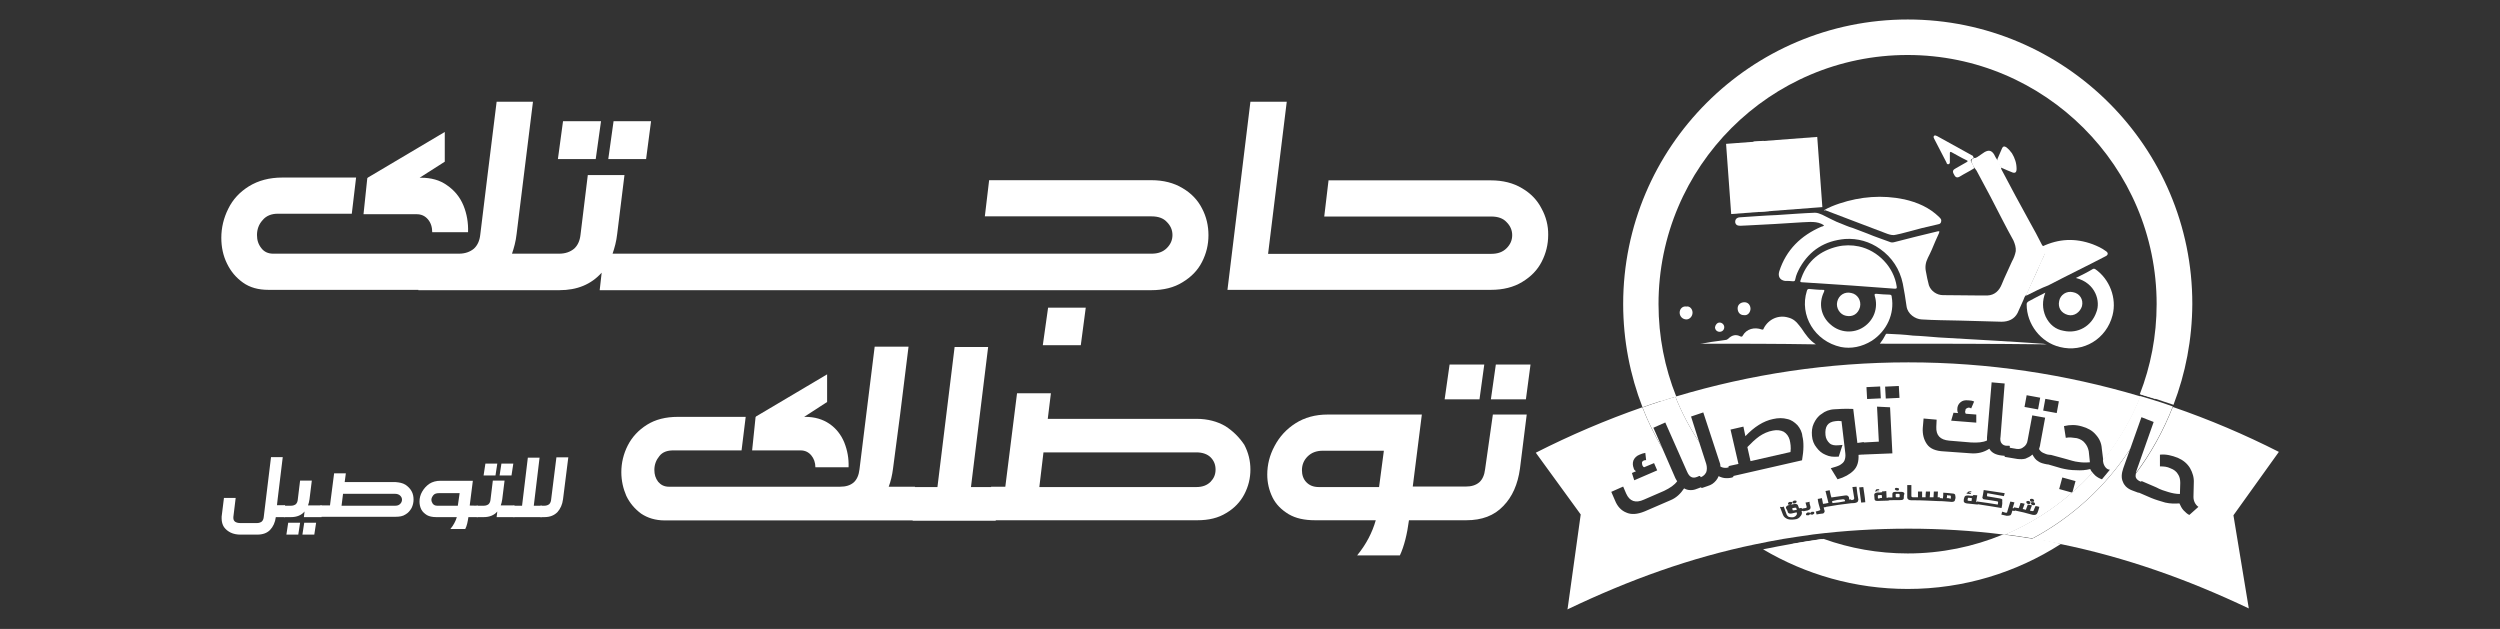
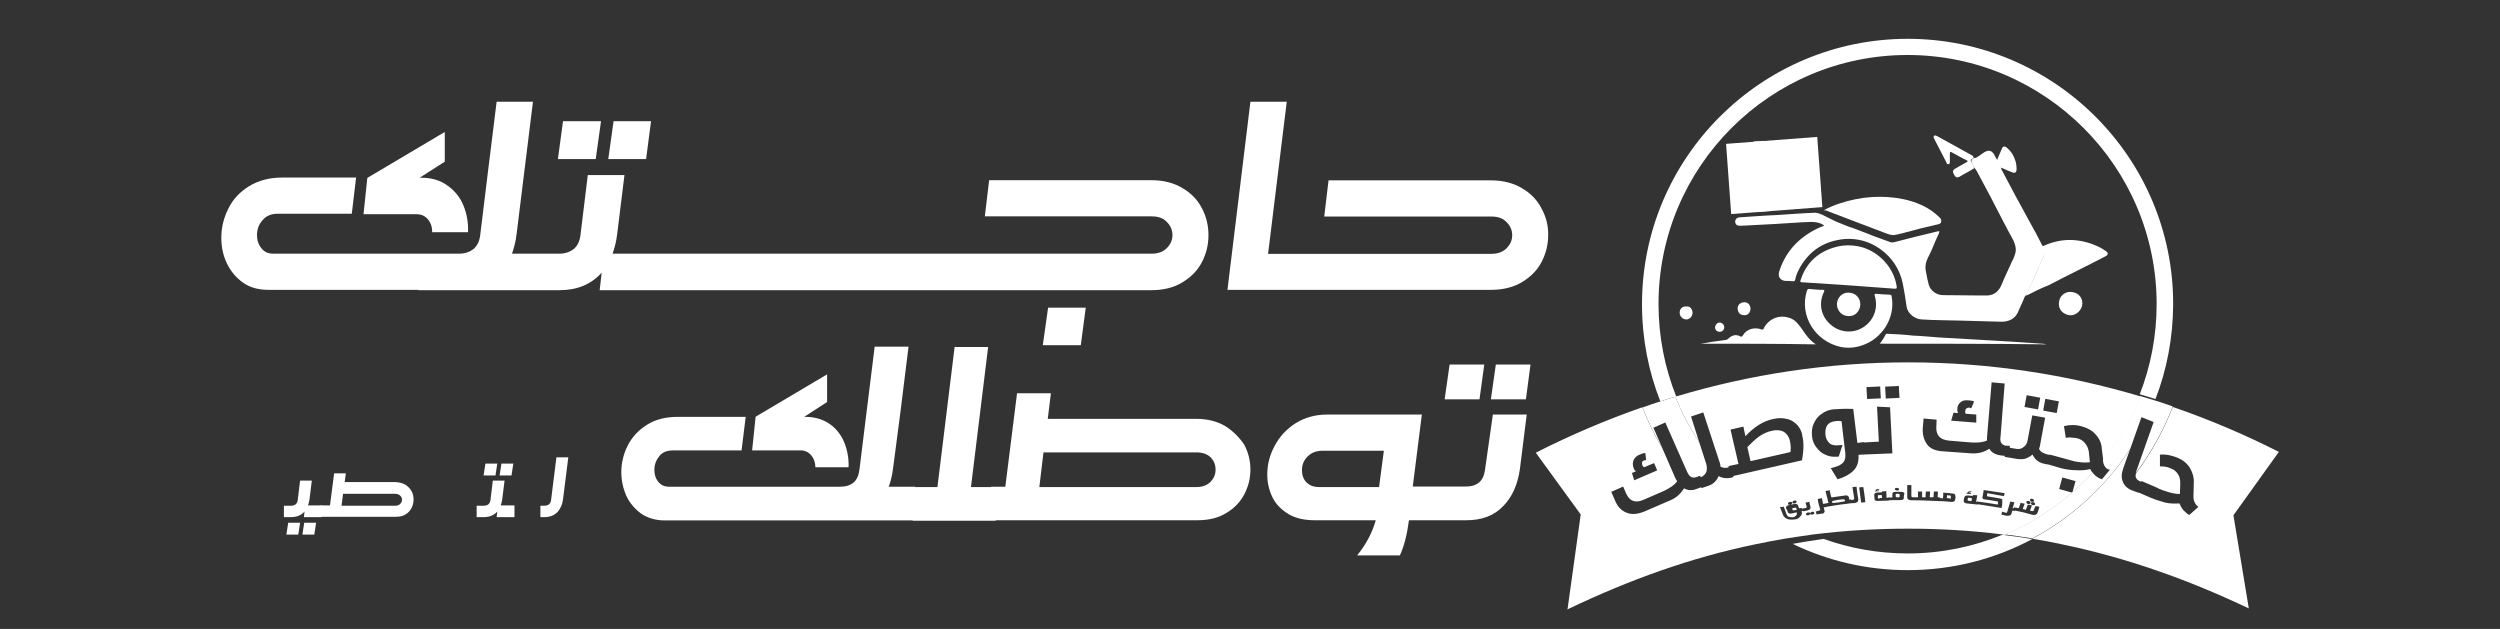
<svg xmlns="http://www.w3.org/2000/svg" version="1.1" id="Layer_1" x="0px" y="0px" viewBox="0 0 1513.7 380.8" style="enable-background:new 0 0 1513.7 380.8;" xml:space="preserve">
  <rect x="0" y="0" width="1513.7" height="380.8" fill="#333333" stroke="none" />
  <style type="text/css">
	.st0{fill:#FFFFFF;}
</style>
  <g>
    <path id="XMLID_70_" class="st0" d="M1024.8,189.3c0,2.3-1.8,4.1-3.7,4.1c-2.3,0-4.1-1.8-4.1-4.1c0-2.3,1.8-4.1,4.1-3.7   C1023,185.2,1024.8,187,1024.8,189.3z" />
    <path id="XMLID_69_" class="st0" d="M1029.2,208.1c2.5-0.2,4.8-0.7,7.2-1.1c3-0.5,6-0.7,8.6-1.2c0.5,0,1.1-0.5,1.4-0.7   c2.3-2.3,4.8-2.8,7.4-1.4c0.7,0.2,1.1,0.2,1.4-0.5c2.3-4.1,7.1-5.3,11.5-3.7c0.7,0.2,1.1,0,1.2-0.7c3-5.8,9.2-8.3,15-6.5   c2.8,0.7,4.8,2.5,6.2,4.4c0.5,0.7,1.2,1.4,1.8,2.3c2.3,3.5,4.8,7.1,8.6,9.5C1076.3,208.1,1052.6,208.1,1029.2,208.1L1029.2,208.1z" />
    <path id="XMLID_68_" class="st0" d="M1138.2,208.1c1.4-1.8,2.5-3.5,3.5-5.5c0.2-0.7,0.7-0.5,1.1-0.5c5.3,0.2,10.4,0.5,15.5,1.1   c5.3,0.2,10.2,0.7,15.5,1.1c10.9,0.7,21.9,1.2,33,1.9c9.5,0.5,18.7,1.2,28.2,1.8c1.4,0,3,0.2,4.4,0.5   C1205.8,208.1,1172.1,208.1,1138.2,208.1z" />
    <path id="XMLID_67_" class="st0" d="M1055.8,190.8c-2.3,0-3.7-1.8-3.7-4.1c0-2.3,1.9-3.7,4.1-3.7c2.3,0,3.7,1.8,3.7,4.1   C1059.7,189.4,1058.1,191.2,1055.8,190.8z" />
    <path id="XMLID_66_" class="st0" d="M1041.2,195.3c1.4,0,2.8,1.2,2.8,2.8c0,1.6-1.2,2.8-2.8,2.8s-2.8-1.2-2.8-2.8   C1038.7,196.5,1039.8,195.3,1041.2,195.3z" />
    <g id="XMLID_54_">
      <path id="XMLID_65_" class="st0" d="M1211.9,101.6c-0.5,0.2-0.2,0.7,0,1.1c5.5,10.4,10.9,20.6,16.8,31.2c2.8,4.9,5.3,9.7,7.8,14.6    c1.9,1.4,2.5,3.7,1.4,5.8c-2.5,5.3-4.8,10.8-7.2,15.9c-1.2,2.8-2.5,5.5-3.7,8.3c-1.1,0.7-1.4,1.9-1.9,3.2    c-1.2,2.5-2.3,5.3-3.5,7.8c-1.9,3.7-5.5,5.3-9.7,5.3c-8.5-0.2-16.9-0.5-25.4-0.7c-7.8-0.2-15.5-0.2-23.1-0.7    c-3.7-0.2-8.3-3.2-9-7.8c-0.7-4.8-1.4-9.5-2.3-13.9c-1.8-8.6-6.5-15.9-13.8-21c-6.2-4.4-13.4-6.5-21.2-6    c-12.2,1.1-21.2,6.7-27.3,17.3c-1.2,2.3-2.3,4.4-2.8,7.1c-0.2,1.1-0.5,1.2-1.4,1.2c-1.4-0.2-3-0.2-4.8-0.2    c-3.2-0.5-4.4-2.8-3.5-5.8c4.2-13.1,13.2-21.7,25.4-27c0.7-0.2,1.4-0.2,1.8-1.1c2.5-1.2,4.9-2.3,7.9-1.4c0.5,0,1.1,0.2,1.4,0.2    c2.8,1.1,5.3,2.3,7.9,3c3,1.1,6.2,2.3,9.2,3.5c4.2,1.8,8.6,3.2,13.1,4.9c1.1,0.5,1.9,0.5,3,0.2c8.6-2.3,17.5-4.4,26.1-6.5    c0.2,0,0.7-0.2,1.1,0c0.2,0.2-0.2,0.7-0.2,1.1c-1.4,3.2-3,6.5-4.4,10.1c-0.7,1.4-1.4,3.2-2.3,4.8c-1.4,2.8-1.8,5.5-1.2,8.3    c0.5,2.8,1.1,5.8,1.8,8.3c1.2,3.5,4.8,6,8.5,6c7.2,0,14.5,0.2,21.5,0.2c1.8,0,3.7,0,5.5,0c4.4-0.2,7.1-3,8.6-6.7    c1.9-4.8,4.2-9.2,6.2-13.9c1.1-1.9,1.9-4.1,2.3-6.2c0.2-2.3-0.5-4.4-1.4-6.5c-4.8-8.6-9.2-17.5-13.9-26.5    c-2.8-5.3-5.8-10.8-8.5-15.9c-0.2-0.2-0.5-0.5-0.5-0.7c-1.2-1.2-1.8-2.8-2.5-4.4c-0.2-0.7,0-1.2,0.5-1.8c0.5-0.2,0.7-0.5,1.2-0.7    c0.7,0.2,1.2-0.2,1.8-0.5c1.4-1.1,3-1.9,4.4-3c2.5-1.4,4.2-1.1,5.8,1.4c0.5,1.1,1.2,2.3,1.8,3.2c0.5,0.7,0.7,0.2,1.1,0    C1210,98.4,1211,100.2,1211.9,101.6C1212.3,101.6,1212.3,101.6,1211.9,101.6L1211.9,101.6z" />
      <path id="XMLID_64_" class="st0" d="M1125.5,149.2c11.6,2.5,21.2,12.5,22.9,24.2c0.2,1.2,0,1.4-1.2,1.4    c-8.5-0.7-17.3-1.2-25.8-1.9c-9.5-0.7-18.9-1.2-28.8-1.9c-3-0.2-3,0.2-1.8-3c3.7-10.1,11.3-16.2,21.7-18.7    C1116.7,148.3,1121.3,148.3,1125.5,149.2z" />
      <path id="XMLID_63_" class="st0" d="M1104.3,127.3c3.2-1.8,6.2-3,9.5-4.1c12.7-4.2,25.9-5.3,39.2-2.5c7.9,1.8,15.2,4.9,21.2,10.8    c0.5,0.5,1.2,1.2,1.2,1.9c0,1.4-0.5,2.3-2.3,2.5c-6.5,1.4-12.7,3-19.2,4.8c-1.9,0.5-4.1,1.1-5.8,1.4c-1.8,0.5-3.2,0.2-5.3-0.5    c-12.5-4.8-25.2-9.5-37.6-14.3C1104.7,127.5,1104.7,127.5,1104.3,127.3z" />
-       <path id="XMLID_62_" class="st0" d="M1256.9,168.3c3.7-1.8,7.1-3.5,10.4-5.5c0.7-0.2,1.1,0,1.4,0.2c8.6,6,13.1,17.5,10.4,27.9    c-3.7,14.3-17.6,22.8-31.9,19.2c-11.6-2.8-20.1-13.8-20.1-25.8c0-0.7,0.2-1.2,1.1-1.8c3.2-1.8,6.7-3.5,10.2-5.3    c-1.9,4.9-1.9,9.7,0.2,14.5c2.3,4.8,6,7.8,10.9,8.6c8.6,1.9,16.9-2.8,19.8-11.3C1271.9,182.7,1269.1,171.4,1256.9,168.3z" />
      <path id="XMLID_61_" class="st0" d="M1114.6,210.1c-15.9-3.5-25.2-19.2-20.6-33.9c0.2-1.2,1.1-1.4,1.9-1.2    c2.5,0.2,4.9,0.5,7.8,0.5c0.7,0,1.2,0,0.7,1.2c-3.5,7.1-1.8,15,4.1,19.9c5.5,4.9,13.8,5.5,19.9,1.4c6.2-4.1,9-11.6,6.7-18.9    c-0.2-1.2,0-1.2,1.1-1.2c2.5,0.2,5.3,0.5,7.8,0.5c1.1,0,1.4,0.5,1.4,1.4c1.8,10.2-3,20.6-12,26.5    C1127.3,210.1,1120.7,211.3,1114.6,210.1z" />
      <path id="XMLID_60_" class="st0" d="M1226.9,179c-0.2-0.2-0.2-0.5,0-0.7c1.8-4.1,3.5-7.9,5.3-11.6c1.8-3.7,3-7.4,4.9-10.9    c1.2-2.3,1.2-4.2-0.5-6c-0.2-0.2-0.2-0.5-0.2-0.5c10.1-4.8,20.1-5.3,30.7-1.4c2.8,1.1,5.5,2.3,7.9,4.1c1.8,1.1,1.4,2.5-0.2,3.2    c-11.5,6-23.1,11.6-34.6,17.6C1235.9,174.4,1231.5,176.7,1226.9,179z" />
      <path id="XMLID_59_" class="st0" d="M1113.7,135.1c-1.1,0.2-1.9,0-3,0c-1.4,0-3,0.5-4.4,1.1c-0.5,0.2-1.2,0.5-1.9,0.2    c-4.2-2.8-9-1.9-13.4-1.8c-10.9,0.7-21.9,1.4-33,1.9c-1.4,0-3,0.2-4.4,0.2c-1.8,0-2.8-0.7-3-2.3c0-1.4,0.7-2.5,2.5-2.8    c7.8-0.5,15.2-1.1,22.9-1.4c7.8-0.5,15.2-1.1,22.9-1.4c1.8,0,3,0.7,4.4,1.2C1106.8,131.8,1110.3,133.5,1113.7,135.1z" />
      <path id="XMLID_58_" class="st0" d="M1195,95.2c0,0.7-0.5,0.7-1.1,1.1c-0.7,0.5-0.7,0.7-0.5,1.4c0.7,1.4,1.8,2.8,1.9,4.2    c-2.8,1.8-5.8,3.2-8.5,4.9c-1.8,1.1-2.8,0.7-3.7-1.2c-1.1-1.8-0.7-2.8,1.1-3.7c2.3-1.2,4.2-2.5,6.5-3.7c0.7-0.5,1.1-0.7,0-1.2    c-3-1.4-6-3.2-9-4.8c-0.7-0.5-1.1-0.2-1.1,0.5c0,1.8,0,3.5,0,4.9c0,0.7,0.2,1.4-0.7,1.8c-1.1,0.2-1.2-0.5-1.4-1.1    c-2.5-4.8-4.9-9.5-7.4-14.3c-0.2-0.5-0.7-1.2,0-1.8c0.5-0.5,1.1,0,1.8,0.2c7.2,4.1,14.5,7.9,21.7,12    C1194.5,94.7,1194.8,94.9,1195,95.2z" />
      <path id="XMLID_57_" class="st0" d="M1120.9,177.4c3.7,0.7,6.2,4.4,5.3,8.5c-1.1,4.1-4.4,6.2-8.5,5.3c-3.7-0.7-6.2-4.8-5.3-8.5    C1113.3,178.7,1117,176.4,1120.9,177.4z" />
      <path id="XMLID_56_" class="st0" d="M1252.1,190.7c-4.1-1.1-6.2-4.4-5.3-8.5c0.7-3.7,4.4-6.2,8.3-5.3c4.1,0.7,6.5,4.4,5.5,8.5    C1259.5,188.9,1256,191.7,1252.1,190.7z" />
      <path id="XMLID_55_" class="st0" d="M1211.9,101.6c-1.2-0.7-2.8-4.1-2.5-5.3c1.1-2.3,1.8-4.4,2.8-6.5c0.5-1.2,1.4-1.4,2.5-0.7    c1.4,1.1,2.5,2.3,3.5,3.7c1.8,3,2.8,6,2.8,9.5c0,2.3-1.1,2.8-3,1.9C1216,103.4,1214,102.6,1211.9,101.6z" />
      <g>
        <g>
          <g>
            <g>
              <polygon class="st0" points="1045.1,87.1 1100.3,82.9 1103.4,125.4 1048.2,129.6       " />
            </g>
          </g>
          <g>
            <g>
              <g>
                <path class="st0" d="M1089.9,126.1c0,0-0.7-9.5-1.8-21.2c-0.7-11.6-1.4-21.2-1.4-21.2s0.7,9.5,1.8,21.2         C1089,116.6,1089.9,126.1,1089.9,126.1z" />
              </g>
            </g>
          </g>
          <g>
            <g>
              <rect x="1093.9" y="116.4" transform="matrix(0.997 -7.413767e-02 7.413767e-02 0.997 -5.79 81.581)" class="st0" width="4.2" height="4.8" />
            </g>
          </g>
          <g>
            <g>
              <rect x="1062.3" y="85.5" transform="matrix(0.997 -7.413767e-02 7.413767e-02 0.997 -3.749 79.234)" class="st0" width="6.2" height="9.2" />
            </g>
          </g>
          <g>
            <g>
              <rect x="1064.8" y="118.9" transform="matrix(0.997 -7.413767e-02 7.413767e-02 0.997 -6.214 79.508)" class="st0" width="6.2" height="9.2" />
            </g>
          </g>
        </g>
      </g>
    </g>
-     <path id="XMLID_53_" class="st0" d="M1231.1,325.9c-0.2,0.1-0.4,0.2-0.5,0.3c-5.5-0.9-11-1.7-16.6-2.4c-18.1,7.7-38,11.9-58.9,11.9   c-18.4,0-36-3.3-52.3-9.3c-5.9,0.8-11.7,1.8-17.4,2.8c-6.1,1.1-12.1,2.2-17.9,3.4c25.7,15.2,55.6,24,87.6,24   c34,0,65.8-10,92.5-27.1c0.1-0.1,0.2-0.1,0.3-0.2C1242.4,327.9,1236.8,326.8,1231.1,325.9z M1155.1,11.8   c-95.1,0-172.3,77.3-172.3,172.3c0,22,4.2,43.1,11.7,62.5c3.6-1.3,7.2-2.5,10.9-3.7c3-1,6-1.9,9-2.8c-7-17.4-10.8-36.3-10.8-56.1   c0-83.4,67.9-151.5,151.5-151.5c83.6,0,151.5,68.1,151.5,151.5c0,19.3-3.6,37.8-10.3,54.8c3,0.9,6,1.8,8.9,2.7   c3.7,1.2,7.3,2.4,10.8,3.6c7.3-19,11.3-39.6,11.4-61.1C1327.5,89.1,1250.2,11.8,1155.1,11.8z M1254.7,298.2L1254.7,298.2   L1254.7,298.2C1254.7,298.2,1254.7,298.2,1254.7,298.2z" />
    <path id="XMLID_52_" class="st0" d="M1155.1,23.5c-88.7,0-160.9,72-160.9,160.7c0,20.8,3.9,40.6,11.1,58.8c3-1,6-1.9,9-2.8   c0.1,0.1,0.1,0.3,0.2,0.4c0.2-0.1,0.4-0.1,0.6-0.2c-0.1-0.1-0.1-0.3-0.2-0.4c-6.9-17.3-10.7-36.1-10.7-55.9   c0-83.2,67.6-150.8,150.8-150.8c83.1,0,150.8,67.6,150.8,150.8c0,19.2-3.6,37.7-10.2,54.6c0.2,0.1,0.4,0.1,0.6,0.2   c3,0.9,6,1.8,8.9,2.7c6.9-17.8,10.6-37.1,10.7-57.3C1316,95.6,1243.8,23.5,1155.1,23.5z M1254.7,298.2L1254.7,298.2   C1254.7,298.2,1254.7,298.2,1254.7,298.2L1254.7,298.2z M1214.4,323.6c-0.5,0-0.9-0.1-1.4-0.1c-0.1,0.1-0.3,0.1-0.4,0.2   c-17.7,7.3-37.1,11.4-57.5,11.4c-17.9,0-35-3.1-50.9-8.8c-0.5,0.1-0.9,0.1-1.4,0.2c-5.9,0.8-11.7,1.8-17.4,2.8   c21.1,10.2,44.8,15.9,69.7,15.9c27.3,0,52.9-6.8,75.4-18.8c-5.5-0.9-11-1.7-16.6-2.4C1214.1,323.7,1214.3,323.6,1214.4,323.6z" />
    <g>
      <path class="st0" d="M1180.7,300c-0.7,0-1.1,0-1.8-0.2c0,0.7,0,1.1-0.2,1.8c0.7,0,1.1,0,1.8,0.2c0.5,0.4,0.7,0,0.7-0.2    c0-0.2,0-0.5,0-1.1C1181.2,300.4,1181.1,300,1180.7,300z" />
      <path class="st0" d="M1149.5,299c-0.5,0-0.7,0-1.2,0c-0.5,0-0.5,0.2-0.5,0.5c0,0.2,0,0.5,0,1.1c0,0.2,0.2,0.5,0.7,0.5    c0.5,0,0.7,0,1.2,0c0.2,0,0.5,0,0.5-0.5c0-0.2,0-0.5,0-1.1C1150.2,299.3,1150,299,1149.5,299z" />
      <path class="st0" d="M1137.5,299.8c-0.5,0-0.5,0.2-0.5,0.5c0,0.2,0,0.5,0,1.1c0,0.2,0.2,0.5,0.7,0.5c0.5-0.4,1.1-0.4,1.8-0.4    c0-0.7,0-1.1-0.2-1.8C1138.5,299.8,1138.2,299.8,1137.5,299.8z" />
      <path class="st0" d="M1087.6,307.6c0-0.2-0.2-0.2-0.7-0.2s-0.7,0.2-1.2,0.2s-0.5,0.2-0.5,0.5c0,0.2,0.2,0.5,0.2,0.7    c0,0.2,0.2,0.2,0.7,0.2c0.5,0,0.7-0.2,1.2-0.2c0.5,0,0.9-0.2,0.5-0.5C1087.7,308.1,1087.6,307.8,1087.6,307.6z" />
      <path class="st0" d="M1191.5,301.6c0,0.2,0,0.5-0.2,1.1c0,0.2,0.2,0.5,0.5,0.5c0.7,0,1.2,0.2,1.9,0.2c0.2-0.7,0.2-1.1,0.2-1.8    c-0.7,0-1.1-0.2-1.8-0.2C1191.6,301.4,1191.5,301.4,1191.5,301.6z" />
      <path class="st0" d="M1115.8,302.3c-2.5,0.2-4.1,0.5-6.5,1.1c0,0.5,0.2,0.7,0.2,1.2c3-0.2,4.6-0.5,7.6-1.1c0-0.2,0-0.2,0-0.5    C1117,302.5,1116.5,302.3,1115.8,302.3z" />
      <path class="st0" d="M1080,261.4c-1.8-0.9-4.1-1.2-6.5-0.7c-3,0.5-5.8,1.8-8.3,3.5c-2.5,1.8-4.9,4.1-7.2,6.5l1.9,8.5l24.2-5.5    c0.4-2.8,0-5.3-0.5-7.4C1083,264.2,1081.8,262.5,1080,261.4z" />
      <path class="st0" d="M1295.3,239.8c-44.5-13.2-91.4-20.4-139.8-20.4c-48.7,0-95.7,7.2-140.5,20.6c-0.2,0.1-0.4,0.1-0.6,0.2    c3.9,9.7,8.7,18.9,14.4,27.4l-0.7-2.2l-4.2-13.2l7.4-2.5l9.7,29.6c0.5,1.2,0.7,2.1,0.7,3.2c1.2,0.7,3,1.1,4.9,0.5v-0.2    c0-0.4,0-0.4,0-0.5c0.4,0,0.4-0.2,0.5-0.2l5.5-1.2l-4.8-20.8l7.8-1.8l1.2,5.8c5.3-5.6,10.9-9.2,16.8-10.4c3-0.7,6-0.7,8.5,0    c2.5,0.5,4.4,1.9,6.2,3.7c1.6,1.9,2.8,4.2,3,6.7c0.9,3.3,0.9,8.5-0.2,14.6l-41.6,9.5c0,0.4,0,0.4,0,0.5c0,0,0,0.2-0.2,0.2    c-0.6,0.3-1.3,0.4-2,0.5c-0.3,0-0.5,0-0.8,0.1c-0.5,0-1,0-1.5,0c-1.4,0-3-0.5-4.4-1.2c-0.8,2-2.1,3.5-3.8,4.7    c-0.8,0.5-1.8,1-2.9,1.3l-3.2,1.1c-0.4,0-0.5,0-0.5,0c-0.2,0-0.2-0.2-0.2-0.2v-0.2l-1.8,0.7c-1.2,0.5-2.4,0.9-3.5,1    c-1.8,0.2-3.5-0.1-5-1c-2.1,3.2-4.8,5.8-8.3,7.2l-15.5,6.7c-4.6,1.9-8.3,2.1-11.3,0.7c-3-1.2-5.3-3.7-6.7-7.2l-2.3-5.3l7.2-3.2    l1.8,4.2c2.1,4.8,5.8,6,10.8,3.7l12.2-5.3c3.7-1.8,6.2-3.5,7.9-5.8c-0.5-0.9-0.9-1.4-1.1-1.9l-7.8-17.9l0,0    c-4.7-8-8.8-16.3-12.2-25c-22.1,7.7-43.6,16.9-64.5,27.5l27.2,37.4l-7.9,56.8l-0.2,0.7c37.4-17.9,74.5-31.3,113.6-39.4    c5.7-1.2,11.4-2.3,17.2-3.3c5.5-0.9,11.1-1.7,16.7-2.5c0.4-0.1,0.9-0.1,1.3-0.2c18.6-2.3,37.7-3.5,57.7-3.5    c19.7,0,38.7,1.2,57.1,3.5c0.5,0,0.9,0.1,1.4,0.2c14.9-6.3,28.7-15,40.7-25.5l-0.7-0.2l-7.2-2l1.9-7l8,2.2l-1.6,5.8l-0.3,1.1    c4.3-3.8,8.4-7.8,12.2-12c-0.1-0.2-0.3-0.3-0.4-0.5c-0.4-0.6-0.8-1.1-1-1.7c-2.7,0.7-5.5,0.9-8.6,0.7c-3.2,0-6.2-0.5-9-1.2    l-7.9-2.3c0,0-0.4,0-0.5,0c-2.5-0.5-4.2-0.9-5.5-1.9c-1.6-0.9-2.5-2.3-3.5-4.1c-1.2,1.2-2.8,1.9-4.2,2.5c-1.4,0.4-3.2,0.4-4.9,0.2    l-7.2-1.2c-0.4,0-0.5,0-0.5-0.2c0-0.4,0-0.5,0-0.5l-1.9-0.2c-3.4-0.4-6-1.6-7.4-4.1c-3.5,2.3-7.1,3-10.8,2.8l-16.8-1.2    c-4.8-0.2-8.3-1.6-10.2-4.4c-1.9-2.7-2.7-6-2.5-9.7l0.5-5.8l7.9,0.7l-0.2,4.4c-0.2,5.1,2.3,7.8,7.8,8.3l13.2,1.1    c3.9,0.2,7.2,0,9.7-1.2v-1.9l2.8-33.3l7.9,0.7l-2.5,32.1c-0.4,1.9,0,3.5,0.7,4.2c0.7,0.9,1.8,1.4,3.2,1.4h1.2c0.3,0,0.5,0,0.5,0.2    c0,0.4,0,0.5,0,0.5v0.5l4.1,0.7c1.4,0.2,3,0,4.2-1.1c1.2-0.7,2.3-2.3,2.5-4.2l2.8-15l7.8,1.4l-3,16.2c0,0.9-0.5,1.8-0.7,2.8    c0.7,1.1,1.4,1.8,2.5,2.3c1.1,0.5,2.3,1.1,4.1,1.2c0,0,0.4,0,0.5,0l9.2,2.5c2.6,0.7,5.1,1.6,7.4,1.8c2.3,0.4,4.6,0.4,7.1,0.2    l-0.7-6.7c-0.4-1.9-1.1-3.5-2.3-4.9c-1.2-1.6-3-2.5-4.9-3c-2.5-0.3-4.4-0.7-6.7-0.2l-1.1-7.1c3.7-0.9,7.2-0.9,10.9,0.2    c3.3,0.9,6.3,2.5,8.3,4.9c2.3,2.5,3.5,5.3,3.7,8.5l0.8,6.4l0.1,0.9c9.3-11.6,17-24.7,22.6-38.8    C1295.8,239.9,1295.5,239.9,1295.3,239.8z M989.2,283.6c-0.7-1.8-0.7-3.3-0.2-4.8c0.7-1.6,1.9-2.8,3.7-3.5    c1.1-0.5,2.3-0.9,3.5-1.1l0.5,4.4c-0.4,0-0.9,0-1.4,0.2c-0.5,0.4-0.9,0.5-1.1,1.1c0,0.5,0,1.2,0.2,1.8c0.4,0.5,0.5,1.1,1.1,1.2    l6-2.5l1.9,4.4l-13.9,6l-1.4-4.4l2.5-1.1C989.9,284.9,989.3,284.3,989.2,283.6z M1149.7,233.7l0.4,7.2l-8.3,0.4l-0.4-7.2    L1149.7,233.7z M1149.8,296.1c0,0.2,0,0.5-0.2,0.7c-0.2,0.2-0.5,0.2-0.7,0.2c-0.2,0-0.7,0-1.1-0.2c-0.2-0.2-0.5-0.5-0.5-0.5    c0-0.2,0-0.5,0.2-0.7c0.2-0.2,0.5-0.2,0.7-0.2c0.2,0,0.7,0,1.1,0.2C1149.8,295.6,1149.8,296,1149.8,296.1z M1138.4,234l0.4,7.2    l-8.3,0.4l-0.4-7.2L1138.4,234z M1085.5,303.6c0.2-0.2,0.5-0.2,0.7-0.5h1.1c0.4,0,0.5,0.4,0.5,0.5c0,0.2,0,0.5-0.2,0.7    s-0.5,0.2-0.7,0.5h-1.1c-0.2,0-0.5-0.2-0.5-0.5C1085.3,304.1,1085.3,303.7,1085.5,303.6z M1082.8,304.4c0.2-0.2,0.5-0.5,0.7-0.5    h1.1c0.4,0,0.5,0.2,0.5,0.5c0,0.2,0,0.5-0.2,0.7c-0.2,0.2-0.5,0.5-0.7,0.5h-1.1c-0.2,0-0.5-0.2-0.5-0.5    C1082.6,305,1082.6,304.6,1082.8,304.4z M1080,306.7c0.7,1.9,1.1,3,1.8,4.9c0.2,0.5,0.7,1.1,1.4,1.4c0.7,0.2,1.4,0.2,2.5,0.2    c0.7-0.2,1.4-0.5,1.9-1.2c0.5-0.5,0.5-1.2,0.2-1.8c-1.2,0.2-1.8,0.5-3,0.7c-1.2,0.2-1.9,0-2.3-0.7c-0.2-1.1-0.5-1.4-1.1-2.5    c-0.2-0.7,0.2-1.4,1.4-1.8c1.4-0.2,1.9-0.5,3.5-0.7c1.2-0.2,1.9,0,2.3,0.7c0.2,0.7,0.5,1.2,0.7,1.9c0.5-0.2,0.7-0.2,1.4-0.2    c0.3,0.2,0.6,0.4,0.8,0.6c0-0.1-0.1-0.2-0.1-0.3c0.5,0,0.7-0.2,1.2-0.2c0.5,0,1.1-0.2,1.1-0.2c0.2-0.2,0.2-0.5,0.2-0.7    c-0.2-1.1-0.5-1.4-0.7-2.5c1.1-0.2,1.4-0.2,2.5-0.5c-0.2,1.1,0.2,1.6,0.5,3c0.2,1.2-0.2,1.8-1.8,2.3c-1.1,0.2-1.4,0.2-2.5,0.5    c0-0.1,0-0.2-0.1-0.3c-0.3,0-0.5,0.1-1,0.1c0.5,1.2,0.2,2.3-0.7,3.2c-0.7,1.1-1.9,1.8-3.5,1.9c-1.4,0.2-3,0.2-4.2-0.2    c-1.2-0.5-2.3-1.2-2.8-2.5c-0.7-1.9-1.2-3-1.9-4.9C1078.8,307.1,1079.1,307.1,1080,306.7z M1096,310.8c0,0.2,0,0.5-0.2,0.7    c-0.2,0.2-0.5,0.2-0.7,0.5h-1.1c-0.2,0-0.5-0.2-0.5-0.5c0-0.2,0-0.5,0.2-0.7c0.2-0.2,0.5-0.2,0.7-0.5h1.1    C1095.9,310.4,1096,310.6,1096,310.8z M1098.3,311.1c-0.2,0.2-0.5,0.2-0.7,0.5h-1.1c-0.2-0.2-0.5-0.2-0.5-0.5c0-0.2,0-0.5,0.2-0.7    c0.2-0.2,0.5-0.2,0.7-0.5h1.1c0.4,0,0.5,0.2,0.5,0.5C1098.5,310.6,1098.5,311,1098.3,311.1z M1122.7,304.6c-0.8,0-1.2,0.1-1.9,0.1    v0c-6.3,0.7-9.3,1.2-15.2,2.2c0,0,0,0.1,0,0.1c-0.5,0-0.7,0.2-1.4,0.2c0.2,0.7,0.2,1.2,0.5,1.9c0.2,0.5,0,1.1-0.2,1.2    c-0.2,0.5-0.7,0.7-1.4,0.7c-1.2,0.2-1.9,0.2-3.2,0.5c-0.2-0.7-0.2-1.1-0.5-1.8c0.7-0.2,1.2-0.2,1.9-0.5c0.7-0.2,1.1-0.5,0.7-1.1    c-0.7-2.5-1.1-3.5-1.4-6c1.1-0.2,1.4-0.2,2.5-0.5c0.2,1.2,0.5,1.9,0.7,3.5c0.5,0,0.7-0.2,1.4-0.2v0c0.5-0.1,1-0.2,1.9-0.4    c-0.7-3-1.1-4.4-1.8-7.2c1.1-0.2,1.4-0.2,2.5-0.5c0.5,1.8,0.5,2.8,1.1,4.4c3.2-0.5,4.9-0.7,8.3-1.2c1.2-0.2,1.9,0.2,2.3,1.1    c0,0.7,0.2,1.1,0.2,1.4c0.5,0,0.7,0,1.1-0.2c0,0.2,0,0.3,0,0.5c0.2,0,0.5-0.1,0.8-0.1c0.7,0,1.1-0.5,1.1-1.1    c-0.5-2.8-0.7-4.1-1.1-6.7c1.1,0,1.4-0.2,2.5-0.2c0.4,3.5,0.5,4.8,1.1,7.8C1125.1,303.9,1124.4,304.4,1122.7,304.6z M1122.3,284.9    c-2.3,2.3-5.5,4.1-9.7,5.3l-4.1-6.7c2.5-0.7,4.2-1.2,5.5-1.9c1.4-0.9,2.3-1.6,2.8-2.8c0.5-1.2,0.7-2.6,0.5-4.4l-2.3-19.4    c-1.4-0.2-2.6-0.2-3.7,0c-4.6,0.5-6.5,3.2-6,8.5c0.2,2.1,1.2,3.7,2.5,4.9c1.2,1.1,3,1.4,5.3,1.2l2.5-0.2l-2.3,7.1h-0.7    c-2.5,0.2-4.9,0-7.2-1.1c-2.3-0.9-4.1-2.5-5.5-4.4c-1.6-1.9-2.6-4.4-2.8-7.2c-0.2-2.5,0-5.1,1.1-7.4c1.1-2.3,2.5-4.4,4.8-5.8    c1.9-1.6,4.8-2.7,7.8-2.8c2.6-0.2,6.4-0.4,11.3-0.2l2.5,20.6l3.5-0.5c0.4,0,0.5,0,0.5,0.2l9-0.5l-1.1-21.2l7.9,0.4l1.4,27.9    l-17.5,0.7c-0.4,0.2-0.5,0-0.5,0l-2.5,0.2C1125.5,279.4,1124.6,282.6,1122.3,284.9z M1137.8,297c0,0.2,0,0.2,0,0.4    c-1.1,0-1.4,0-2.5,0.2c0-0.2,0-0.2,0-0.5c0.2,0,0.2,0,0.5,0c0-0.2,0-0.2,0-0.2c0-0.2,0-0.5,0.2-0.5c0.2-0.2,0.5-0.2,0.7-0.2h1.1    c0,0.2,0,0.2,0,0.5h-0.7c-0.5,0-0.5,0.2-0.5,0.2v0.2H1137.8z M1126.9,304.3c-0.5-3.7-0.7-5.5-1.2-9.2c1.1,0,1.4-0.2,2.5-0.2    c0.5,3.7,0.9,5.5,1.2,9.2C1128.3,304.1,1128,304.3,1126.9,304.3z M1152.7,301.6c0,0.7-0.5,1.2-1.9,1.2c-2.9,0-4.5,0-7.2,0.1v0.2    c-2.8,0-4.1,0.2-6.7,0.2c-1.2,0-1.9-0.2-1.9-1.2c0-1.1-0.2-1.4-0.2-2.5c0-0.7,0.5-1.2,1.8-1.4c1.2,0,1.8,0,3-0.2    c0-0.2,0-0.2,0-0.5c1.1,0,1.4,0,2.5-0.2c0,1.4,0.2,2.5,0.2,4.1h0.7v-0.2h2.8V299c0-0.7,0.5-1.2,1.9-1.2h3.5c1.2,0,1.9,0.5,1.9,1.2    C1152.7,299.8,1152.7,300.6,1152.7,301.6z M1232,304.6c0.2,0.2,0.2,0.5,0.2,0.7s-0.2,0.5-0.5,0.5c-0.4,0-0.5,0.2-1.1,0    c-0.2,0-0.5-0.2-0.7-0.5c-0.2-0.2-0.2-0.5-0.2-0.7s0.2-0.5,0.5-0.5c0.2,0,0.5-0.2,1.1,0C1231.5,304.1,1231.9,304.3,1232,304.6z     M1229.6,302.1c0.2,0,0.5-0.2,1.1,0c0.2,0,0.5,0.2,0.7,0.5c0.2,0.2,0.2,0.5,0.2,0.7s-0.2,0.5-0.5,0.5h-1.1c-0.2,0-0.5-0.2-0.7-0.5    c-0.2-0.2-0.2-0.5-0.2-0.7S1229.2,302.1,1229.6,302.1z M1227.4,303.4c0.4,0,0.5-0.2,1.1,0c0.2,0,0.5,0.2,0.7,0.5    c0.2,0.2,0.2,0.5,0.2,0.7s-0.2,0.5-0.5,0.5c-0.4,0-0.5,0.2-1.1,0c-0.2,0-0.5-0.2-0.7-0.5c-0.2-0.2-0.2-0.5-0.2-0.7    S1227.1,303.4,1227.4,303.4z M1214.2,310.4c0.7,0.2,1.2,0,1.2-0.7c0.7-2.5,1.1-3.5,1.8-6c1.1,0.2,1.4,0.2,2.5,0.5    c-0.5,1.2-0.5,1.9-1.1,3.5c0.3,0,0.4,0,0.6,0.1c0.1-0.2,0.1-0.4,0.3-0.6c1.1,0.2,1.4,0.2,2.8,0.5c0.5-1.2,0.7-1.9,1.1-3.2    c1.1,0.2,1.4,0.2,2.5,0.5c-0.5,1.2-0.7,1.9-1.2,3.2c0.7,0.2,1.2,0.2,1.9,0.5c0.5-1.2,0.7-1.9,1.2-3.2c1.1,0.2,1.4,0.2,2.5,0.5    c-0.5,1.2-0.7,1.9-1.2,3.2c0.5,0,0.7,0.2,1.1,0.2c0.7,0.2,1.2,0,1.2-0.5c0.5-1.1,0.5-1.4,1.1-2.5c1.1,0.2,1.4,0.2,2.3,0.5    c-0.5,1.9-0.7,2.5-1.2,3.7c-0.5,1.1-1.4,1.4-3,1.1c-4.1-1.2-6.4-1.7-10.6-2.6c0,0.1-0.1,0.2-0.2,0.3c-0.5,0-0.7-0.2-1.4-0.2    c-0.2,0.7-0.2,1.1-0.5,1.8c-0.2,0.5-0.5,1.1-1.1,1.1c-0.5,0.2-1.1,0.2-1.8,0.2c-1.2-0.2-1.9-0.5-3.2-0.7c0.2-0.7,0.2-1.1,0.5-1.8    C1213,310.1,1213.5,310.1,1214.2,310.4z M1190.8,298.4c0.2,0,0.2,0,0.5,0c0-0.2,0-0.2,0-0.2c0-0.2,0.2-0.5,0.5-0.5    c0.2,0,0.5-0.2,0.7-0.2h1.1c0,0.2,0,0.2,0,0.5h-0.7c-0.5,0-0.5,0-0.5,0.2v0.2c0.5,0,0.7,0,1.2,0.2c-0.4,0-0.4,0.4-0.4,0.5    c-1.1,0-1.4-0.2-2.5-0.2C1190.8,298.8,1190.8,298.8,1190.8,298.4z M1189.4,301.1c0.2-0.7,0.7-1.2,2.3-1.1c1.2,0.2,1.8,0.2,3,0.2    c0-0.2,0-0.2,0-0.5c1.1,0,1.4,0.2,2.5,0.2c-0.2,1.4-0.5,2.5-0.7,4.1h0.4v-0.4c5.3,0.7,7.8,1.1,12.7,1.9c0-0.5,0.2-0.5,0.2-1.1    s0-0.7-0.2-0.7c-0.2,0-0.2-0.2-0.7-0.2c-2.8-0.5-4.2-0.7-7.1-1.1c-0.7,0-1.1-0.2-1.2-0.5c-0.2-0.2-0.5-0.5-0.2-1.1    c0.2-1.4,0.5-2.3,0.7-4.1c4.9,0.7,7.8,1.2,12.7,1.9c-0.2,0.7-0.2,1.1-0.5,1.8c-4.1-0.7-6-1.1-10-1.8c0,0.5-0.2,0.5-0.2,1.1v0.7    c0,0,0.2,0.2,0.7,0.2c2.8,0.5,4.2,0.7,7.1,1.2c1.2,0.2,1.8,0.7,1.4,1.4c0.2,2.3-0.2,3-0.4,4.4c-5.8-1-8.8-1.4-14.4-2.3    c0,0.1,0,0.1,0,0.2c-2.8-0.2-4.1-0.5-6.7-0.7c-1.2-0.2-1.8-0.7-1.8-1.4C1189,302.5,1189,302.1,1189.4,301.1z M1165.9,301.1    c0-1.4,0-1.9,0.2-3.5h2.5c0,1.4,0,1.9-0.2,3.5h2.3c0-1.4,0.2-1.9,0.2-3.5h2.5c0,1.4-0.2,1.9-0.2,3.5h1.4c-0.1,0.2-0.2,0.4-0.2,0.5    c0.6,0,1.2,0,2,0.2c0.2-1.4,0.2-1.9,0.2-3.5c2.3,0.2,3.2,0.2,5.5,0.5c1.2,0,1.9,0.5,1.8,1.4c0.2,0.9,0.2,1.4-0.2,2.5    c0,0.7-0.7,1.2-1.9,1.2c-3.2-0.2-4.9-0.5-8.3-0.5c0,0,0,0,0,0c-5.7-0.2-9.1-0.5-15-0.5h-1.2c-1.4,0-2.5-0.5-2.5-1.8v-7.4h2.5v6.7    c0,0.5,0.5,0.7,1.2,0.7h2.8v-3.5h2.5v3.5H1165.9z M1196.6,251v4.9l-15.2-1.2l1.4-4.8l2.8,0.2c-0.5-0.9-0.5-1.6-0.5-2.3    c0-1.8,0.7-3.2,1.9-4.2c1.2-1.1,2.8-1.4,4.8-1.2c1.2,0,2.3,0.2,3.5,0.7l-1.8,4.2c-0.4-0.3-0.9-0.5-1.4-0.5c-0.7,0-0.9,0.3-1.4,0.5    c-0.5,0.2-0.7,0.7-0.7,1.4c-0.4,0.7,0,1.2,0.2,1.8l6.5,0.5H1196.6z M1234,247.9l-8.2-1.5l1.3-7.1l8.2,1.5L1234,247.9z     M1245.3,250.1l-8.2-1.5l1.3-7.1l8.2,1.5L1245.3,250.1z M1379.8,273.6c-20.7-10.5-42.1-19.6-64.2-27.2    c-5.7,14.5-13.2,28.1-22.4,40.4c-0.2,1-0.2,1.8,0.1,2.5c0.5,1.1,1.6,1.8,2.8,2.3h0.2l0.2-0.2c0.4,0,0.4,0,0.5,0l8.6,3.7    c2.5,1.4,4.9,2.1,7.2,2.8c2.3,0.7,4.6,1.2,7.1,1.2l0.2-6.7c0-2.1-0.4-3.9-1.4-5.3c-0.9-1.6-2.5-2.8-4.4-3.5    c-2.3-1.1-4.2-1.2-6.5-1.2v-7.1c3.7-0.4,7.2,0.5,10.8,1.9c3.2,1.4,5.6,3.3,7.4,6.2c1.6,2.8,2.5,5.8,2.3,9l-0.2,8.5    c0,2.5,1.2,4.8,3,6l-5.5,4.9c-1.2-0.5-2.3-1.6-3.5-2.8c-1.1-1.2-1.9-2.8-2.5-4.2c-2.7,0.2-5.6,0.2-8.6-0.5c-3-0.9-5.6-1.6-8.5-2.8    l-7.4-3.2c0,0-0.4,0-0.5,0l-3.2-1.2c-1.8-0.6-3.2-1.5-4.3-2.6c-0.7-0.8-1.3-1.6-1.7-2.7c-1.1-2.3-0.9-5.1,0.2-8.3l4.1-11.5    c-14.8,22.7-35.2,41.4-59.2,54.2c5.8,0.9,11.5,2,17.1,3.2c39.4,8.1,76.8,21.3,114,39l-9.3-56.4l27.3-38.1L1379.8,273.6z     M1267,286.2c-0.1-0.2-0.3-0.3-0.4-0.5c-3.6,4-7.5,7.8-11.5,11.4l-0.3,1.1C1259,294.4,1263.1,290.4,1267,286.2z" />
      <path class="st0" d="M1033.1,285.9c-0.3,0.6-0.7,1.1-1.1,1.6c-0.6,0.6-1.3,1.1-2.1,1.4h-0.2l-0.2-0.5l-0.2-0.2c0,0-0.2,0-0.5,0    l-1.1,0.5c-1.2,0.5-2.5,0.7-3.5,0.2c-1.1-0.5-1.9-1.4-2.8-3.5l-13.1-29.6l-7.2,3.2l5.6,12.7c-4.7-8-8.8-16.3-12.2-25    c3.6-1.3,7.2-2.5,10.9-3.7c3-1,6-1.9,9-2.8c3.9,9.7,8.7,18.9,14.4,27.4l4.3,13.3C1033.6,282.7,1033.6,284.5,1033.1,285.9z" />
      <path class="st0" d="M1293.6,285l10.4-29.5l-4.1-1.6l-3.3-1.3l-6.8,19.2c-14.8,22.7-35.2,41.4-59.2,54.2c-5.5-0.9-11-1.7-16.6-2.4    c14.9-6.3,28.7-15,40.7-25.5l0,0l0,0c4.3-3.8,8.4-7.8,12.2-12c0.5,0.6,1.1,1.2,1.7,1.8c1.4,1.2,2.8,1.9,4.1,2.3l4.8-5.8    c-1.9,0-3.7-2.1-4.1-4.8l-0.1-1c9.3-11.6,17-24.7,22.6-38.8c3,0.9,5.9,1.8,8.9,2.7c3.6,1.1,7.2,2.3,10.8,3.6    c-5.7,14.5-13.2,28.1-22.4,40.4C1293.3,286.2,1293.5,285.6,1293.6,285z" />
    </g>
    <g>
      <path class="st0" d="M253.1,175.7h71.8h2.3h11.5c10.8,0,19.2-3.5,25.6-10.6l-1.2,10.6h31.7h2.3h300c7.4,0,13.8-1.6,18.9-4.8    c5.3-3.2,9.2-7.2,11.8-12.3c2.6-5.1,3.9-10.4,3.9-16.2c0-5.6-1.2-11.1-3.9-16.2c-2.6-5.1-6.5-9.2-11.8-12.3    c-5.3-3.2-11.6-4.8-18.9-4.8h-98.2l-2.6,21.9h100.9c4.1,0,7.2,1.1,9.3,3.4c2.3,2.3,3.4,4.9,3.4,7.9c0,3-1.1,5.6-3.4,7.9    c-2.3,2.3-5.3,3.4-9.3,3.4H396.8h-2.3h-23.6c1.2-3.5,2.3-7.4,2.8-12l4.4-35.6h-22.2l-4.4,36c-0.4,3.9-1.8,6.7-3.9,8.6    c-2.3,1.9-5.3,3-9,3h-11.5h-2.3h-14.8c1.2-3.5,2.3-7.4,2.8-12l4.4-35.6l5.5-44.4h-22l-5.5,44.4l-4.4,36c-0.4,3.9-1.8,6.7-3.9,8.6    c-2.3,1.9-5.3,3-9,3H165.4c-3,0-5.5-1.1-7.2-3.4c-1.8-2.3-2.6-4.8-2.6-7.9c0-3.4,1.1-6.5,3.4-9c2.1-2.6,5.3-3.9,9.2-3.9h44.8    l2.6-21.9h-44.6c-7.9,0-14.6,1.8-20.3,5.3c-5.6,3.5-9.7,7.9-12.5,13.6c-2.8,5.6-4.2,11.5-4.2,17.6c0,5.6,1.1,10.8,3.4,15.5    c2.3,4.8,5.5,8.6,9.7,11.6c4.2,3,9.3,4.4,15.5,4.4h70.2h20.5V175.7z" />
      <path class="st0" d="M259.1,132.8c1.8,2.1,2.6,4.8,2.6,7.8h21.7c0.2-5.6-0.7-11.1-2.8-16.2c-2.1-5.1-5.5-9.2-9.9-12.2    c-4.4-3.2-9.7-4.6-15.9-4.6h-0.7l15.2-9.7v-18l-46.7,27.7v0.2h-0.2l-2.3,21.9h31.7C255,129.6,257.3,130.7,259.1,132.8z" />
      <polygon class="st0" points="394.2,73.4 371.5,73.4 368.3,96.3 391.2,96.3   " />
      <polygon class="st0" points="363.9,73.4 340.9,73.4 337.8,96.3 360.7,96.3   " />
      <polygon class="st0" points="654.4,209 657.4,186.3 634.6,186.3 631.4,209   " />
      <path class="st0" d="M933.4,126.3c-2.6-5.1-6.5-9.2-11.8-12.3c-5.3-3.2-11.6-4.8-19-4.8h-98.2l-2.6,21.9h101.1    c4.1,0,7.2,1.1,9.3,3.4c2.3,2.3,3.4,4.9,3.4,7.9s-1.1,5.6-3.4,7.9c-2.3,2.3-5.3,3.4-9.3,3.4H783.3H781h-13.2l11.3-92.1h-22    l-13.9,113.9H781h2.3h119.4c7.4,0,13.8-1.6,19-4.8c5.3-3.2,9.2-7.2,11.8-12.3c2.6-5.1,3.9-10.4,3.9-16.2    C937.5,136.7,936.1,131.2,933.4,126.3z" />
      <path class="st0" d="M500.9,226.6l-43.2,25.6v0.2h-0.2l-2.1,20.3h29.3c2.8,0,4.9,1.1,6.5,3c1.6,1.9,2.5,4.4,2.5,7.2h20.1    c0.2-5.3-0.7-10.2-2.6-15c-1.9-4.6-4.9-8.5-9-11.3c-4.1-2.8-9-4.2-14.6-4.2h-0.7l13.9-9v-16.8H500.9z" />
      <path class="st0" d="M741.9,258c-4.8-2.8-10.6-4.4-17.5-4.4h-90l1.9-15.5h-20.5l-7.1,56.6h-8.6v0.2h-12.2l10.4-84.8h-20.3    l-10.4,84.8h-13.6v-0.2h-15.9c1.2-3.2,2.1-6.9,2.6-10.9L545,251l5.1-41.1h-20.5l-5.1,41.1l-4.1,33.2c-0.4,3.5-1.6,6.2-3.5,7.9    c-2.1,1.8-4.8,2.6-8.3,2.6H405c-2.8,0-4.9-1.1-6.5-3c-1.6-2.1-2.3-4.4-2.3-7.2c0-3.2,1.1-6,3-8.3c1.9-2.5,4.8-3.5,8.5-3.5h41.3    l2.5-20.3h-41.1c-7.4,0-13.6,1.6-18.7,4.8c-5.1,3.2-9,7.4-11.6,12.5s-3.9,10.6-3.9,16.2c0,5.1,1.1,9.9,3,14.3    c2.1,4.4,5.1,7.9,9,10.8c3.9,2.6,8.6,4.1,14.3,4.1h64.9h18.9h66.3v0.2h50.3V315h122.1c6.9,0,12.7-1.4,17.5-4.4    c4.8-2.8,8.5-6.7,10.9-11.3c2.5-4.8,3.7-9.7,3.7-15c0-5.3-1.2-10.2-3.7-15C750.3,264.7,746.6,261,741.9,258z M733,291.7    c-2.1,2.1-4.9,3.2-8.6,3.2h-95.1l2.5-21h92.6c3.7,0,6.7,1.1,8.6,3c2.1,2.1,3,4.6,3,7.4C736,287.3,735,289.6,733,291.7z" />
      <path class="st0" d="M899.2,284.1c-0.4,3.5-1.6,6.2-3.5,7.9c-2.1,1.8-4.8,2.6-8.3,2.6h-17.6h-2.1h-12.3l5.5-43.6h-57.1    c-7.4,0-13.9,1.8-19.4,5.3c-5.5,3.5-9.7,8.1-12.7,13.8c-3,5.6-4.4,11.3-4.4,17.3c0,4.9,1.1,9.5,3.2,13.8c2.1,4.2,5.3,7.4,9.7,10.1    c4.4,2.6,9.7,3.7,16.1,3.7h36.7c-2.1,7.4-5.8,14.6-11.3,21.3h25.9c2.6-5.6,4.4-12.9,5.5-21.3h15h2.1h17.6c9.5,0,16.9-2.8,22.4-8.6    c5.5-5.6,8.8-13.2,10.1-22.6l4.1-32.8h-20.5L899.2,284.1z M835,294.9h-36.5c-3.4,0-5.8-1.1-7.6-3c-1.8-1.9-2.6-4.4-2.6-7.2    c0-3.2,1.1-6,3.4-8.3c2.3-2.3,5.3-3.5,9.3-3.5h36.9L835,294.9z" />
      <polygon class="st0" points="902.7,241.8 923.9,241.8 926.7,220.7 905.7,220.7   " />
      <polygon class="st0" points="898.7,220.7 877.7,220.7 874.7,241.8 895.8,241.8   " />
    </g>
    <g>
-       <path class="st0" d="M172.7,313.1H167c-0.4,3.2-1.6,5.8-3.5,7.8c-1.9,1.9-4.4,2.8-7.8,2.8h-10.2c-2.1,0-4.1-0.4-5.8-1.2    c-1.8-0.9-3-1.9-4.1-3.4c-0.9-1.4-1.4-3.2-1.4-5.1c0-0.4,0-0.7,0-1.2l1.4-11.3h7.1l-1.4,11.5c0,0.4,0,0.5,0,0.7    c0,0.9,0.4,1.8,1.2,2.3c0.9,0.5,1.8,0.7,3,0.7h10.2c1.2,0,2.1-0.4,2.8-0.9c0.7-0.7,1.1-1.6,1.2-2.8l4.4-36.2h7.1l-3,24.7l-0.5,4.4    h4.9V313.1z" />
      <path class="st0" d="M194.7,306.2v6.9H184l0.4-3.4c-1.9,2.3-4.8,3.4-8.1,3.4h-4.4v-6.9h4.4c1.2,0,2.1-0.4,2.8-0.9    c0.7-0.7,1.1-1.6,1.2-2.8l1.4-11.5h7.1l-1.4,11.3c-0.2,1.4-0.5,2.6-0.9,3.7h8.3V306.2z M180.6,323.7h-7.2l1.1-7.2h7.2L180.6,323.7    z M190.3,323.7h-7.2l1.1-7.2h7.2L190.3,323.7z" />
      <path class="st0" d="M245.5,293.5c1.6,1.1,2.8,2.3,3.7,3.9s1.2,3.4,1.2,5.1s-0.4,3.5-1.2,5.1c-0.9,1.6-2.1,3-3.7,3.9    c-1.6,1.1-3.7,1.4-6,1.4H194V306h5.8l2.5-19.4h7.1l-0.7,5.3h30.9C241.8,292.1,243.7,292.4,245.5,293.5z M242.3,305.1    c0.7-0.7,1.1-1.6,1.1-2.5c0-1.1-0.4-1.8-1.1-2.5c-0.7-0.7-1.8-1.1-3-1.1h-31.6l-0.9,7.2h32.6C240.7,306.2,241.6,305.8,242.3,305.1    z" />
-       <path class="st0" d="M289.4,306.2v6.9h-5.8c-0.4,2.8-0.9,5.3-1.9,7.2h-9c1.9-2.3,3.2-4.8,3.9-7.2H264c-2.1,0-4.1-0.4-5.5-1.2    c-1.4-0.9-2.6-1.9-3.4-3.4c-0.7-1.4-1.1-3-1.1-4.8c0-2.1,0.5-4.1,1.6-6c1.1-1.9,2.5-3.5,4.4-4.8c1.9-1.2,4.1-1.8,6.7-1.8h19.6    l-1.9,15L289.4,306.2L289.4,306.2z M278.3,298.6h-12.7c-1.4,0-2.5,0.4-3.2,1.2c-0.7,0.9-1.2,1.8-1.2,2.8c0,0.9,0.4,1.8,0.9,2.5    c0.7,0.7,1.4,1.1,2.6,1.1h12.5L278.3,298.6z" />
      <path class="st0" d="M311.5,306.2v6.9h-10.8l0.4-3.4c-1.9,2.3-4.8,3.4-8.1,3.4h-4.4v-6.9h4.4c1.2,0,2.1-0.4,2.8-0.9    c0.7-0.7,1.1-1.6,1.2-2.8l1.4-11.5h7.1l-1.4,11.3c-0.2,1.4-0.5,2.6-0.9,3.7h8.3V306.2z M300,287.9h-7.2l1.1-7.2h7.2L300,287.9z     M309.7,287.9h-7.2l1.1-7.2h7.2L309.7,287.9z" />
-       <path class="st0" d="M328.1,306.2v6.9h-17.3v-6.9h5.3l3.5-29.1h7.1l-3.5,29.1H328.1z" />
      <path class="st0" d="M344.1,276.9l-3.2,25.4c-0.4,3.2-1.6,5.8-3.4,7.8c-1.9,1.9-4.4,3-7.8,3h-2.5v-6.9h2.5c1.2,0,2.1-0.4,2.8-0.9    c0.7-0.7,1.1-1.6,1.2-2.8l3.2-25.6L344.1,276.9L344.1,276.9z" />
    </g>
    <path class="st0" d="M1254.7,298.2L1254.7,298.2L1254.7,298.2C1254.7,298.2,1254.7,298.2,1254.7,298.2z" />
  </g>
</svg>